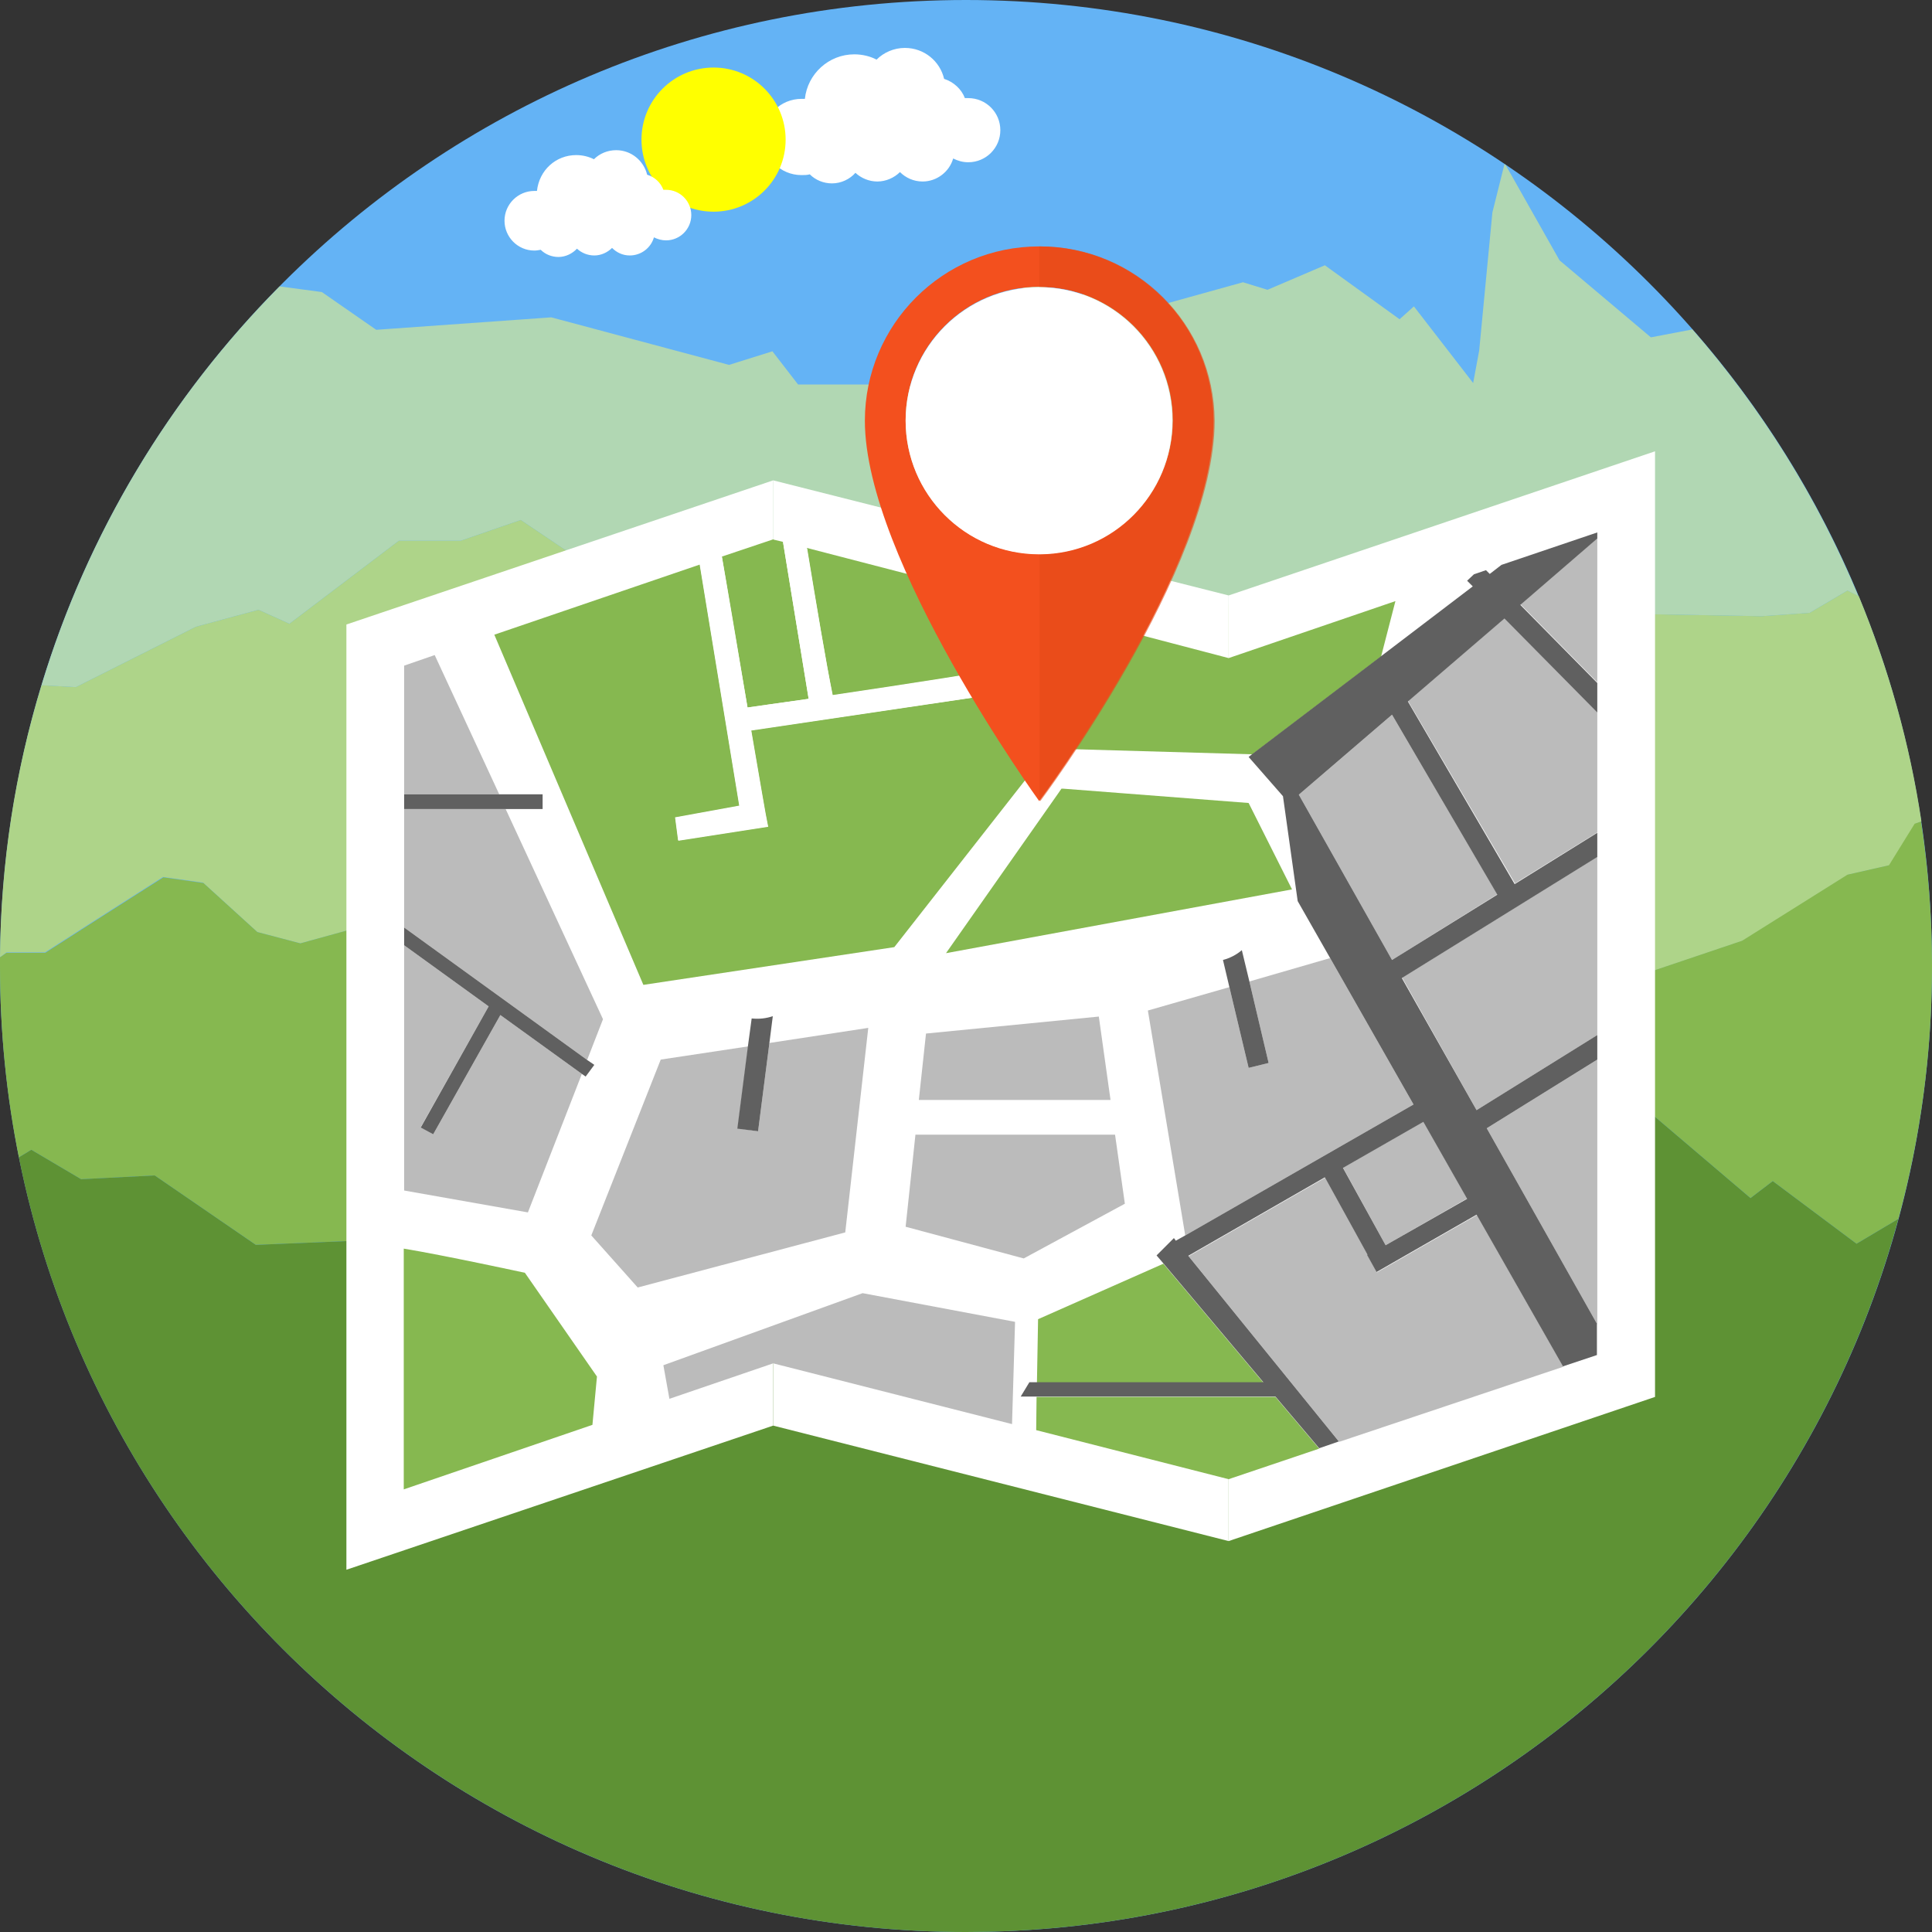
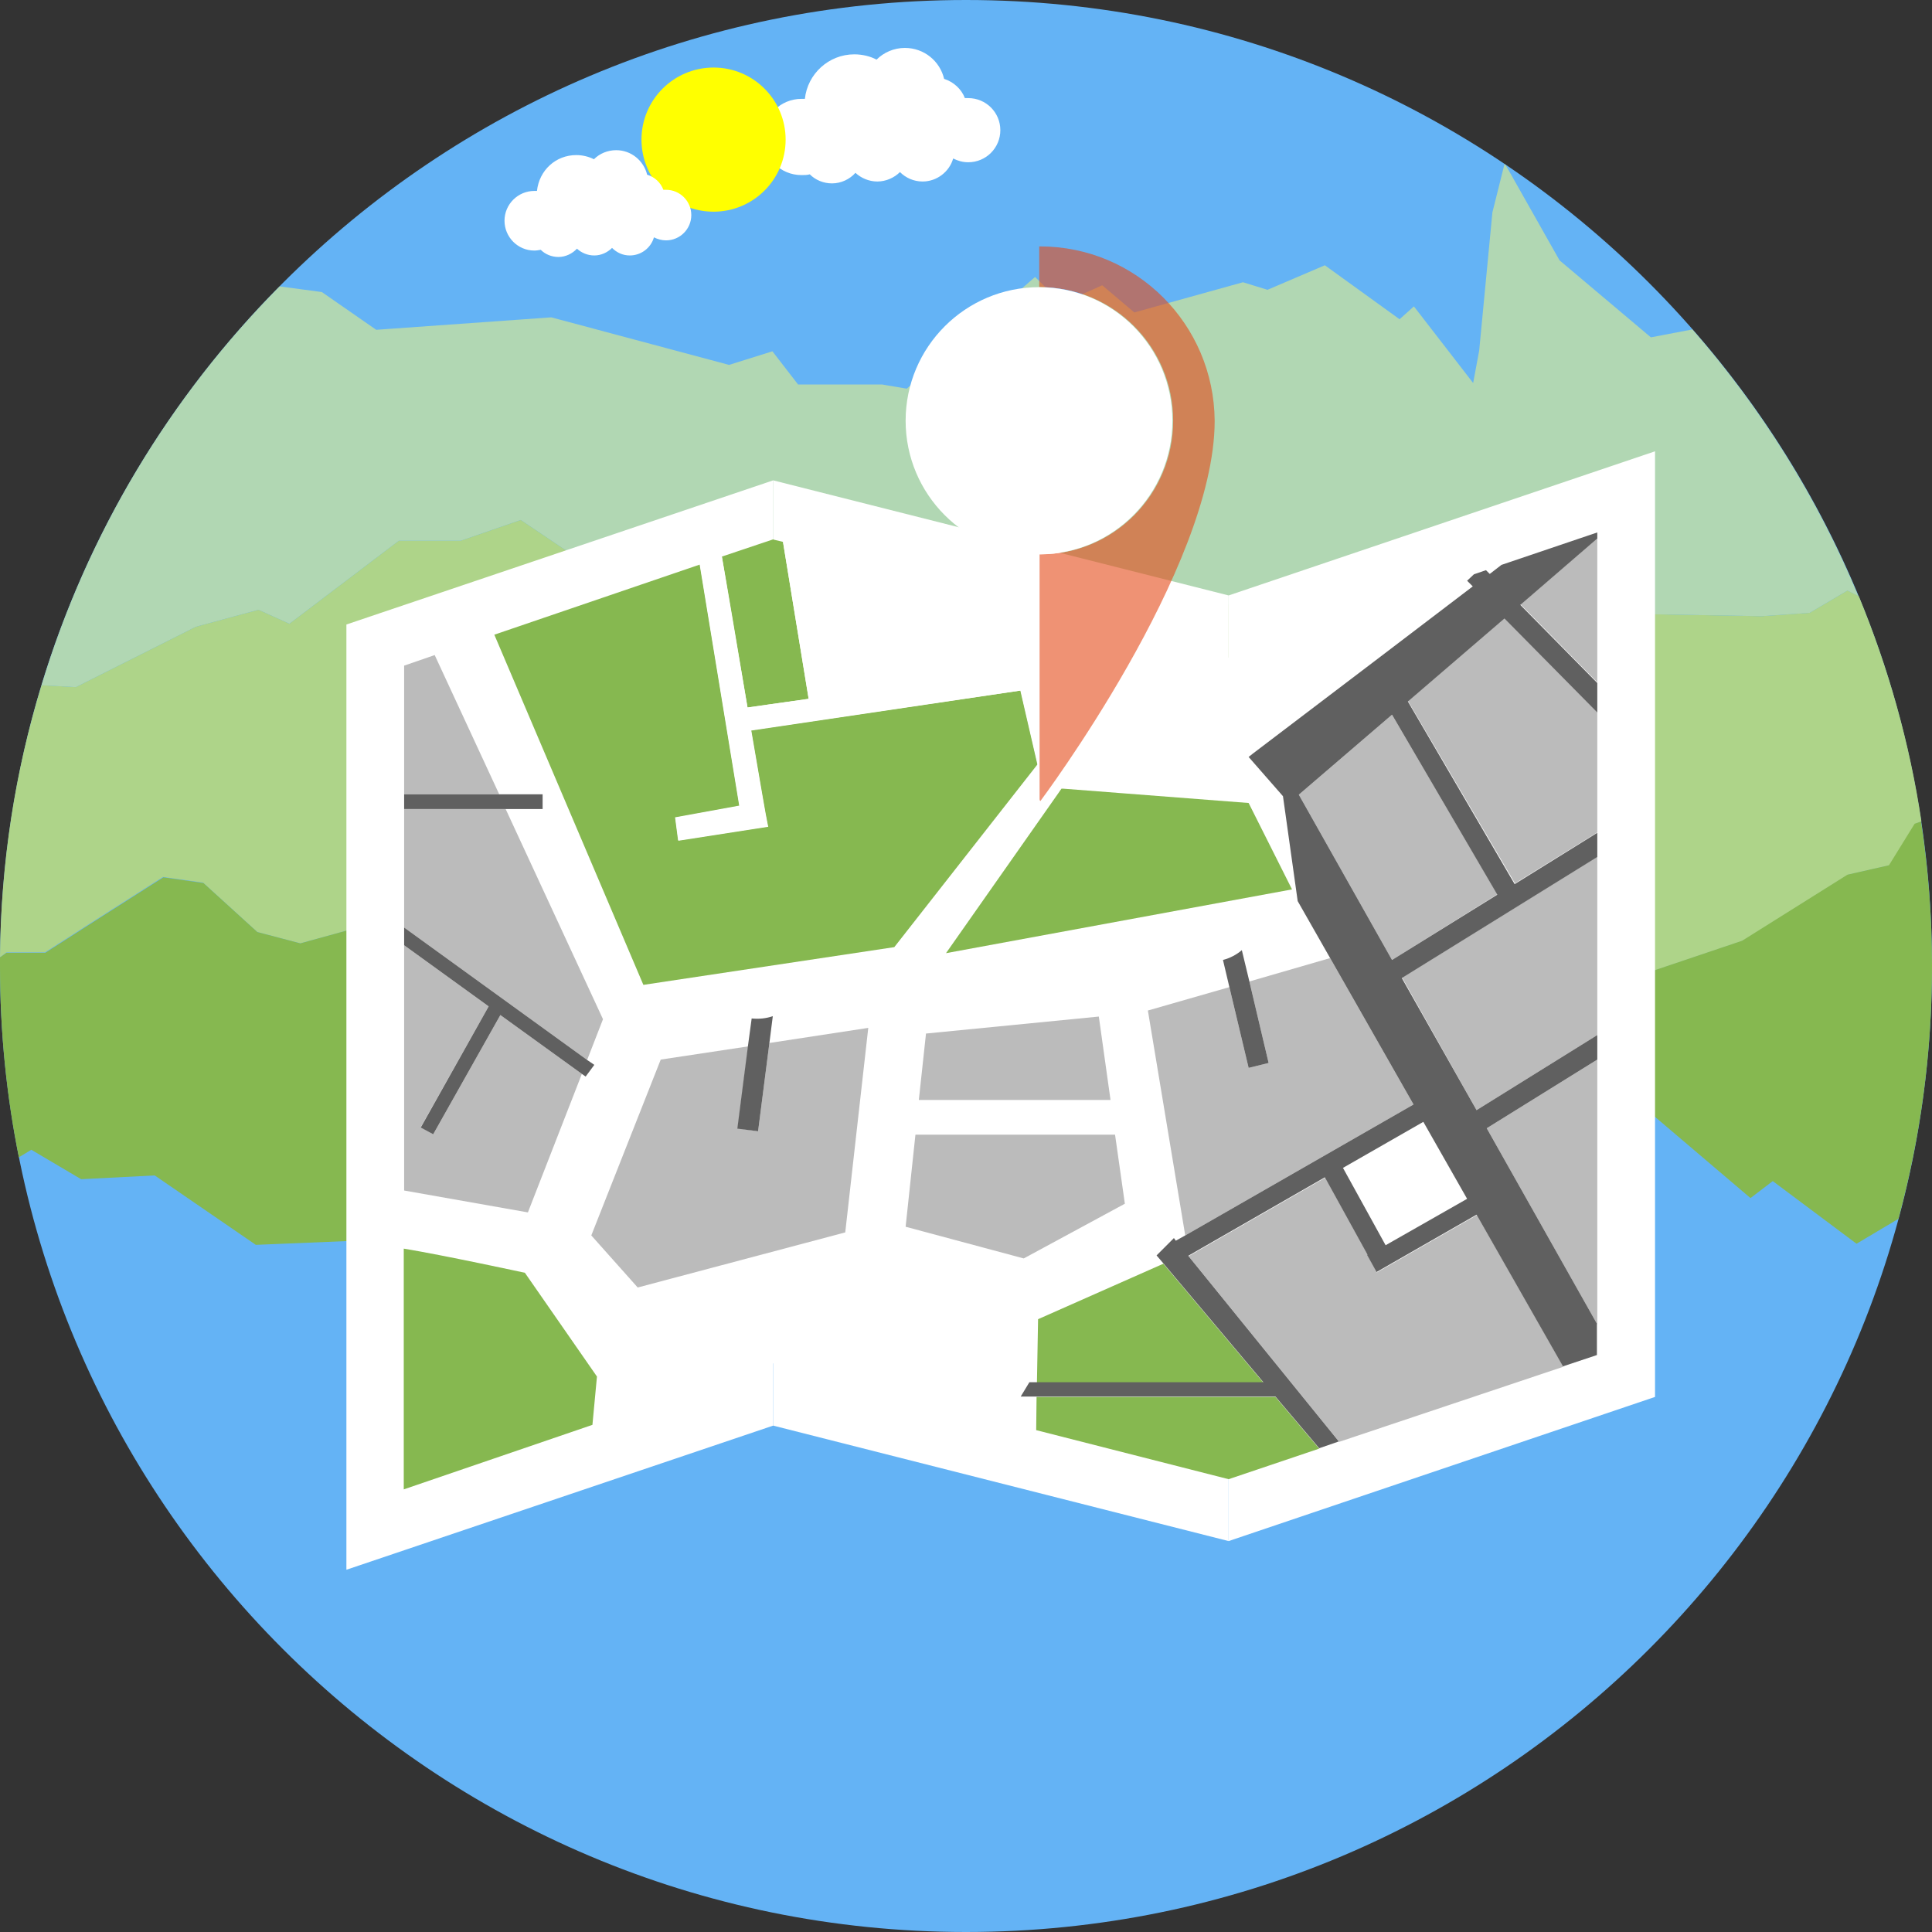
<svg xmlns="http://www.w3.org/2000/svg" version="1.1" id="Layer_1" x="0px" y="0px" viewBox="0 0 512 512" style="enable-background:new 0 0 512 512;" xml:space="preserve">
  <rect x="0" y="0" width="512" height="512" fill="#333333" stroke="none" />
  <style type="text/css">
	.st0{fill:#64B3F5;}
	.st1{fill:#FFFFFF;}
	.st2{fill:#FFFF00;}
	.st3{fill:#B1D7B3;}
	.st4{fill:#AED489;}
	.st5{fill:#86B850;}
	.st6{fill:#5E9234;}
	.st7{fill:#BBBBBB;}
	.st8{fill:#606060;}
	.st9{fill:#F3501E;}
	.st10{fill:#E54A18;fill-opacity:0.6;}
</style>
  <path class="st0" d="M256,0c141.4,0,256,114.6,256,256S397.4,512,256,512S0,397.4,0,256S114.6,0,256,0z" />
  <path class="st1" d="M226.4,14.4c2.1,0,4.2,0.5,5.9,1.4c1.9-1.9,4.6-3.1,7.5-3.1c5.1,0,9.3,3.5,10.4,8.2c2.5,0.8,4.6,2.7,5.5,5.1  c0.3,0,0.6,0,0.9,0c4.7,0,8.5,3.8,8.5,8.5c0,4.7-3.8,8.5-8.5,8.5c-1.5,0-2.8-0.4-4-1c-1,3.5-4.3,6.1-8.1,6.1c-2.4,0-4.5-1-6-2.5  c-1.5,1.5-3.7,2.5-6,2.5c-2.2,0-4.3-0.9-5.8-2.3c-1.5,1.7-3.8,2.8-6.2,2.8c-2.3,0-4.4-0.9-5.9-2.4c-0.7,0.2-1.4,0.2-2.2,0.2  c-5.6,0-10.1-4.5-10.1-10.1c0-5.6,4.5-10.1,10.1-10.1c0.3,0,0.6,0,0.9,0C214,19.6,219.6,14.4,226.4,14.4z" />
  <path class="st2" d="M189.1,17.9c10.6,0,19.1,8.6,19.1,19.1c0,10.6-8.6,19.1-19.1,19.1c-10.6,0-19.1-8.6-19.1-19.1  C170,26.4,178.6,17.9,189.1,17.9z" />
  <path class="st1" d="M152.7,41.1c1.7,0,3.3,0.4,4.7,1.1c1.5-1.5,3.6-2.4,5.9-2.4c4,0,7.3,2.8,8.2,6.5c2,0.6,3.6,2.1,4.3,4  c0.2,0,0.5,0,0.7,0c3.7,0,6.7,3,6.7,6.7c0,3.7-3,6.7-6.7,6.7c-1.1,0-2.2-0.3-3.2-0.8c-0.8,2.8-3.4,4.8-6.4,4.8c-1.9,0-3.5-0.8-4.7-2  c-1.2,1.2-2.9,2-4.7,2c-1.8,0-3.4-0.7-4.6-1.8c-1.2,1.3-3,2.2-4.9,2.2c-1.8,0-3.5-0.7-4.7-1.9c-0.6,0.1-1.1,0.2-1.7,0.2  c-4.4,0-7.9-3.6-7.9-7.9c0-4.4,3.6-7.9,7.9-7.9c0.2,0,0.5,0,0.7,0C142.9,45.1,147.3,41.1,152.7,41.1z" />
  <path class="st3" d="M432.9,162.7l34,0.6l12.7-0.9l10-5.9l2.9,1.5c-10.8-26-25.7-49.8-44-70.7l-11,2.1l-24.2-20.4l-14.3-25.3  l-0.3-0.2l-3.2,12.8L392,92.9l-1.6,8.6l-15.7-20.3l-3.8,3.4l-19.8-14.3l-15.2,6.5l-6.5-2l-28.8,8l-8.5-7.2l-10.7,4.8l-7.1-7  l-34,29.6l-6.5-1.1h-22.3l-6.8-8.8l-11.5,3.6l-47.1-12.6l-46.4,3.3L85.3,77.4l-11.2-1.5C45.1,105.1,23.2,141.3,11,181.6l9.1,0.5  l31.8-16l16.6-4.5l8.2,3.7l29-22h16.4l15.9-5.5l21.1,14.2l8.4-5.3l14.3,10.7l8.4-9.3l7.2-4.1l38.9,36.7L259,188l17.4-14.6l9.8,3.1  l30.1-20.2l17.7,7.6l6.7-3.1l32.6,12.6l5.6-5.9l25.6-4.8l12.1,3.7L432.9,162.7z" />
  <path class="st4" d="M492.6,158c7.8,18.9,13.5,38.9,16.6,59.7l-1.6,0.6l-6.8,11l-11,2.5l-27.9,17.5l-24.9,8.4L420.1,235l-19.8-13.7  l-14.1,3.6l-5.7,10.6l-13.1,3.8l-2.7,12.2L349.2,266l-7.6-9.9l-11.2-7l-4.4-9.7l-43.9-26.8l-51.9,25.8l-19.8-17.9l-14.6,11.8  l-15.8,27.2l-44.5,1.8l-26.2-7.1l-14.4-8.4L79.6,250l-11.4-3l-14.4-13.1l-10.6-1.5l-18.2,11.6l-13.1,8.4H1.7L0,253.7  c0.2-25.1,4-49.2,11-72.1l9.1,0.5l31.8-16l16.6-4.5l8.2,3.7l29-22h16.4l15.9-5.5l21.1,14.2l8.4-5.3l14.3,10.7l8.4-9.3l7.2-4.1  l38.9,36.7L259,188l17.4-14.6l9.8,3.1l30.1-20.2l17.7,7.6l6.7-3.1l32.6,12.6l5.6-5.9l25.6-4.8l12.1,3.7l16.3-3.7l34,0.6l12.7-0.9  l10-5.9L492.6,158z" />
  <path class="st5" d="M509.1,217.7C511,230.2,512,243,512,256c0,23.2-3.1,45.6-8.9,67l-11.1,6.6L469.8,313l-5.9,4.5l-26.1-22.2  l-10.1-1.4l-24.1,7.1l-10.1-7.6l-10.7,9l-13.8-5.6l-9.3,2.2l-14.3,7l-4.8,8.1l-14.3,7.3l-10.5,1L282.4,340L252,325.6l-12.8,4  l-7.6-12.6l-22.8,6.5l-17.7-18.3l-23.3-9.8l-12.8,5.3l-8.1-7.3l-23.3,17.1l-7.2-4.5l-14.9,22.5l-33.7,1.4L41,311.5l-19.5,1  l-13.2-7.8L5,306.7c-3.3-16.4-5-33.3-5-50.7c0-0.8,0-1.5,0-2.3l1.7-1.2h10.3l13.1-8.4l18.2-11.6l10.6,1.5L68.2,247l11.4,3l15.2-4.2  l14.4,8.4l26.2,7.1l44.5-1.8l15.8-27.2l14.6-11.8l19.8,17.9l51.9-25.8l43.9,26.8l4.4,9.7l11.2,7l7.6,9.9l15.4-14.6l2.7-12.2  l13.1-3.8l5.7-10.6l14.1-3.6l19.8,13.7l16.9,22.8l24.9-8.4l27.9-17.5l11-2.5l6.8-11L509.1,217.7z" />
-   <path class="st6" d="M123.6,310.5l-7.2-4.5l-14.9,22.5l-33.7,1.4L41,311.5l-19.5,1l-13.2-7.8L5,306.7C28.5,423.8,132,512,256,512  c118.2,0,217.7-80.1,247.1-189l-11.1,6.6L469.8,313l-5.9,4.5l-26.1-22.2l-10.1-1.4l-24.1,7.1l-10.1-7.6l-10.7,9l-13.8-5.6l-9.3,2.2  l-14.3,7l-4.8,8.1l-14.3,7.3l-10.5,1L282.4,340L252,325.6l-12.8,4l-7.6-12.6l-22.8,6.5l-17.7-18.3l-23.3-9.8l-12.8,5.3l-8.1-7.3  L123.6,310.5z" />
  <g>
    <g>
      <polygon class="st1" points="204.9,377.8 91.8,416 91.8,165.5 204.9,127.3   " />
      <polygon class="st1" points="438.6,370.2 325.6,408.4 325.6,157.8 438.6,119.6   " />
      <polygon class="st1" points="325.6,408.4 204.9,377.8 204.9,127.3 325.6,157.8   " />
      <polygon class="st1" points="325.6,174.3 204.9,142.9 204.9,142.8 107.1,176.4 107.1,394.7 204.9,361.3 204.9,361.3 325.6,392     423.3,359.2 423.3,140.9   " />
    </g>
    <g>
-       <path class="st5" d="M213.8,145.2c2.4,14.5,5.2,30.9,6.8,39c18.9-2.8,43.2-6.5,48.3-7.8l-4.2-18L213.8,145.2z M271.4,160.2l8,38.2    l52.5,1.5l34.1-25.9l3.8-14.7l-44.2,15.1L271.4,160.2z" />
      <path class="st5" d="M199.1,193.6c2.2,12.8,4,23.4,4.3,24.6l0,0c0.1,0.6,0.2,0.9,0.2,0.9l-23.8,3.7l-0.8-6.1l17-3.1l-10.5-64    L131,168.2l39.5,92.8L237,251l38-48.5l-4.5-19.5L199.1,193.6z M191.3,147.5c1,6.1,4,23.8,6.8,40c2.1-0.3,8.3-1.2,16.2-2.3    l-6.8-41.6l-2.5-0.6v-0.1L191.3,147.5z" />
    </g>
    <g>
      <polygon class="st7" points="107.1,210.5 132.3,210.5 115.2,173.6 107.1,176.4   " />
      <path class="st7" d="M154.2,284.6L132.6,269l-17.8,31.6l-3.3-1.9l18-32l-22.4-16.2v65l32.8,5.8L154.2,284.6z M107.1,245.8    l48.5,35.1l4.2-10.8L134,214.4h-26.9L107.1,245.8L107.1,245.8z" />
    </g>
    <path class="st5" d="M157,377.6l1.2-12.8l-19.1-27.5c0,0-21.7-4.7-32.1-6.4v63.8L157,377.6z" />
-     <polygon class="st7" points="175.8,361.8 177.4,370.7 204.9,361.3 204.9,361.3 268.2,377.4 269,350.3 228.6,342.7  " />
    <g>
      <polygon class="st5" points="338,370.2 274.7,370.2 274.6,379 325.6,392 349.6,383.9   " />
      <polygon class="st5" points="308.3,334.9 275.1,349.6 274.8,366.4 334.8,366.4   " />
    </g>
    <g>
-       <polygon class="st7" points="355.9,309.4 367.2,330 388.8,317.6 377.2,297.2   " />
      <polygon class="st7" points="402.9,160.1 423.3,180.8 423.3,142.6   " />
      <polygon class="st7" points="371.6,259.1 391.3,294.2 423.3,274.3 423.3,227   " />
      <polygon class="st7" points="423.3,188.6 398.8,163.7 373.1,185.7 401.5,234.1 423.3,220.6   " />
      <polygon class="st7" points="352.5,253.9 331.1,260.1 336.2,281.7 330.9,283 325.8,261.6 304.2,267.8 314.1,327.4 374.6,292.7       " />
      <path class="st7" d="M414.3,362.2l-22.9-40.2l-26.5,15.2l-2.5-4.5l0.1-0.1l-11.3-20.5l-36.2,20.8l39.9,49.2L414.3,362.2z     M423.3,280.8L394,299l29.3,52V280.8z" />
      <polygon class="st7" points="368.9,189.4 344.2,210.6 368.9,254.4 396.8,237   " />
    </g>
    <g>
      <polygon class="st8" points="143.8,214.4 143.8,210.5 132.3,210.5 107.1,210.5 107.1,214.4 134,214.4   " />
      <polygon class="st8" points="107.1,250.5 129.5,266.7 111.5,298.8 114.8,300.6 132.6,269 154.2,284.6 155.2,285.3 157.5,282.2     155.6,280.9 107.1,245.8   " />
      <path class="st8" d="M423.3,274.3l-32,19.9l-19.8-35l51.8-32.1v-6.4l-21.9,13.6l-28.3-48.4l25.6-22l0,0l24.6,24.9v-7.8l-20.4-20.7    l20.4-17.6v-1.6l-25.4,8.6l-3.1,2.4l-1-1l-3.2,1.1l-1.8,1.7l1.5,1.5L366,173.9l-34.1,25.9l-1,0.8L340,211l3.9,27.8l8.6,15.1    l22.1,38.8l-60.5,34.7l-2.5,1.4l-0.5-0.7l-4.6,4.6l1.8,2.1l26.5,31.5h-60h-2l-2.3,3.8h4.2H338l11.6,13.7l5.2-1.8l-39.9-49.2    l36.2-20.8l11.3,20.5l-0.1,0.1l2.5,4.5l26.5-15.2l22.9,40.2l9-3v-8.3L394,299l29.3-18.2L423.3,274.3L423.3,274.3z M344.2,210.6    L344.2,210.6l24.7-21.2l27.9,47.7l-27.9,17.3L344.2,210.6z M367.2,330L367.2,330l-11.3-20.5l21.3-12.2l11.6,20.4L367.2,330z" />
    </g>
    <path class="st1" d="M264.8,158.5l4.2,18c-5.1,1.3-29.4,5-48.3,7.8c-1.7-8.1-4.4-24.5-6.8-39l-6.4-1.7l6.8,41.6   c-7.9,1.1-14,2-16.2,2.3c-2.7-16.2-5.7-33.9-6.8-40l-5.9,2l10.5,64l-17,3.1l0.8,6.1l23.8-3.7c0,0-0.1-0.3-0.2-0.9l0,0   c-0.3-1.2-2.1-11.8-4.3-24.6l71.4-10.5l4.5,19.5l1.6,7l3.8,0.8l0.9-1.3l0.4,0l-2.3-10.7l-8-38.2L264.8,158.5z" />
    <polygon class="st7" points="230.1,272.4 203.9,276.4 200.9,299.8 195.5,299 198.3,277.3 175.1,280.8 156.7,327.4 169,341.2    224,326.6  " />
    <polygon class="st5" points="280.4,210.3 250.7,252.6 342.4,235.7 330.9,212.8 281.7,209 281.3,209  " />
    <g>
      <polygon class="st7" points="245.4,273.9 243.5,291.5 294.3,291.5 291.2,269.4   " />
      <polygon class="st7" points="240,325.1 271.3,333.5 298.1,319 295.5,300.7 242.6,300.7   " />
    </g>
    <g>
      <path class="st8" d="M336.2,281.7l-5.1-21.6l-2-8.3c-1.4,1.2-3.1,2.1-5,2.6l1.7,7.2l5.1,21.4L336.2,281.7z" />
      <path class="st8" d="M200.9,299.8l3-23.4l0.9-7.1c-1.8,0.6-3.6,0.8-5.6,0.6l-1,7.4l-2.8,21.8L200.9,299.8z" />
    </g>
-     <path class="st9" d="M275.4,65.3c-25.5,0-46.2,20.7-46.2,46.2c0,36.9,46.2,100.8,46.2,100.8s46.2-61.6,46.2-100.8   C321.6,85.9,300.9,65.3,275.4,65.3z M275.4,146.8L275.4,146.8c-19.5,0-35.4-15.8-35.4-35.4c0-19.5,15.8-35.4,35.4-35.4   c19.5,0,35.4,15.8,35.4,35.4C310.7,131,294.9,146.8,275.4,146.8z" />
    <path class="st10" d="M275.6,65.3c-0.1,0-0.2,0-0.2,0v10.8c0,0,0.1,0,0.2,0c19.5,0,35.3,15.8,35.3,35.4c0,19.5-15.7,35.4-35.2,35.4   c-0.1,0-0.2,0-0.2,0v64.9c0,0.3,0.2,0.5,0.2,0.5s46.2-61.6,46.2-100.8C321.7,85.9,301.1,65.3,275.6,65.3z" />
  </g>
  <path class="st1" d="M275.4,76.1c-19.5,0-35.4,15.8-35.4,35.4c0,19.5,15.8,35.4,35.4,35.4c0.1,0,0.1,0,0.2,0  c19.4-0.1,35.1-15.9,35.1-35.4c0-19.5-15.7-35.3-35.2-35.4H275.4z" />
</svg>